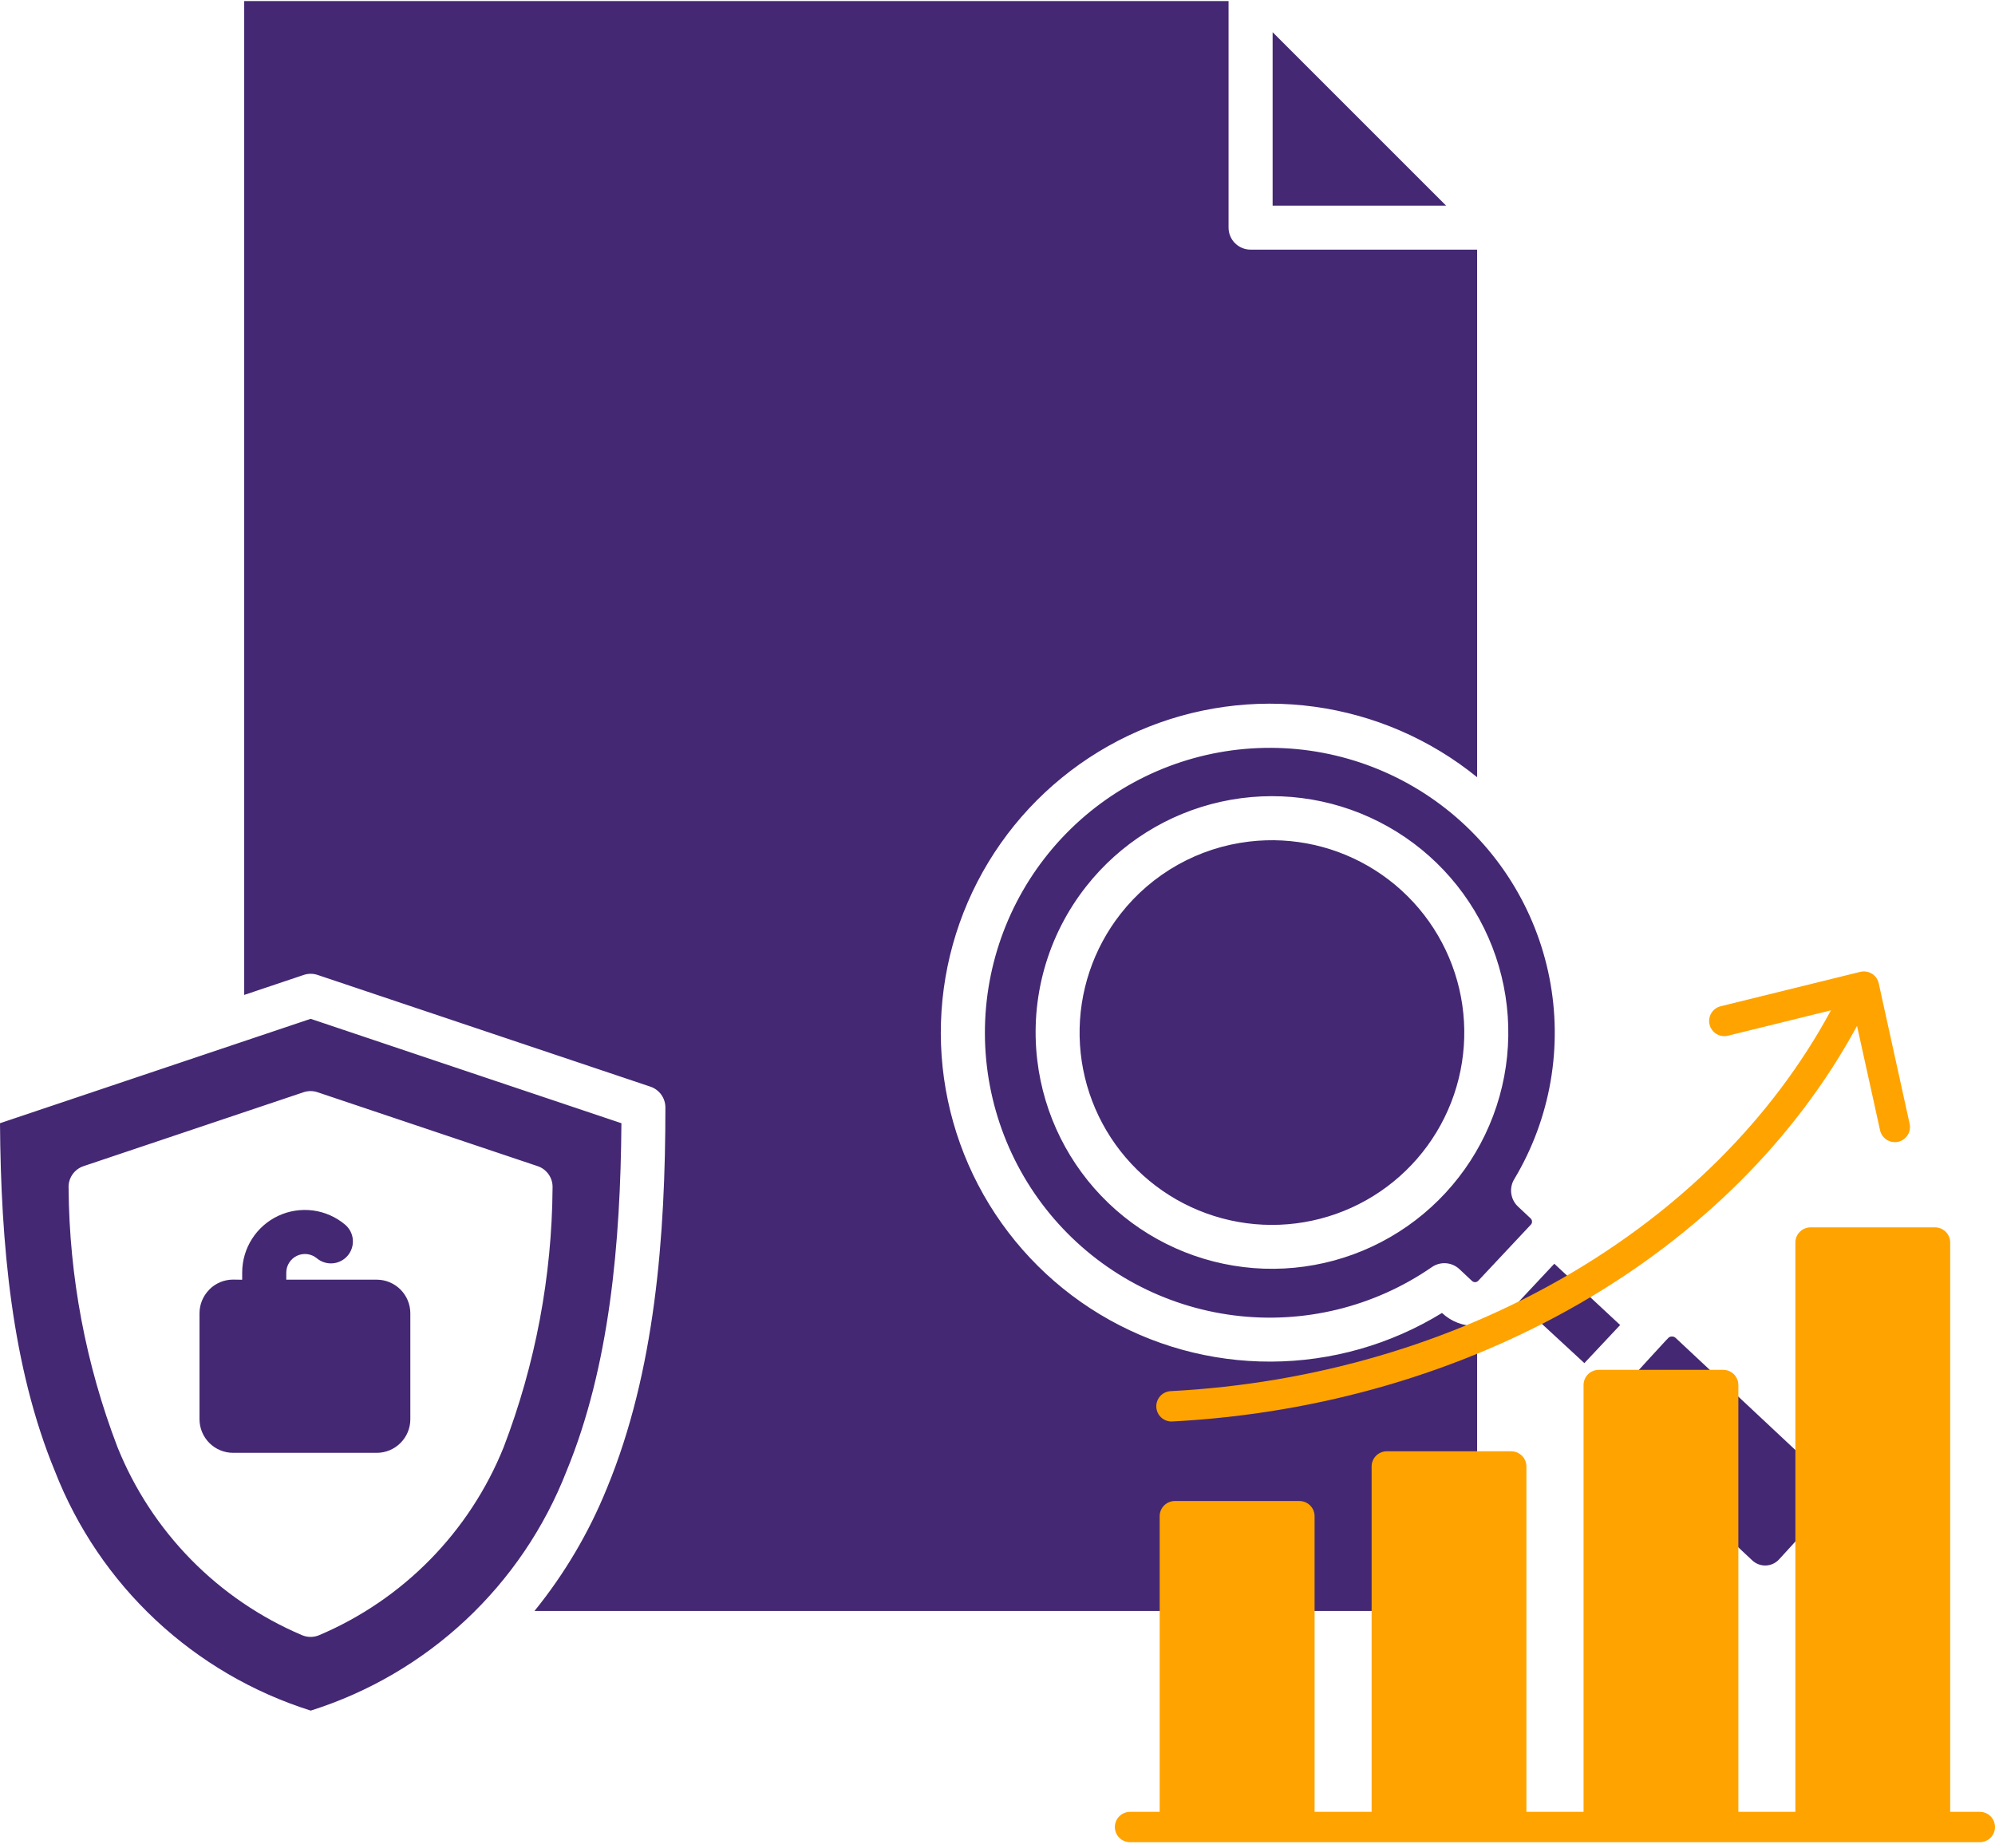
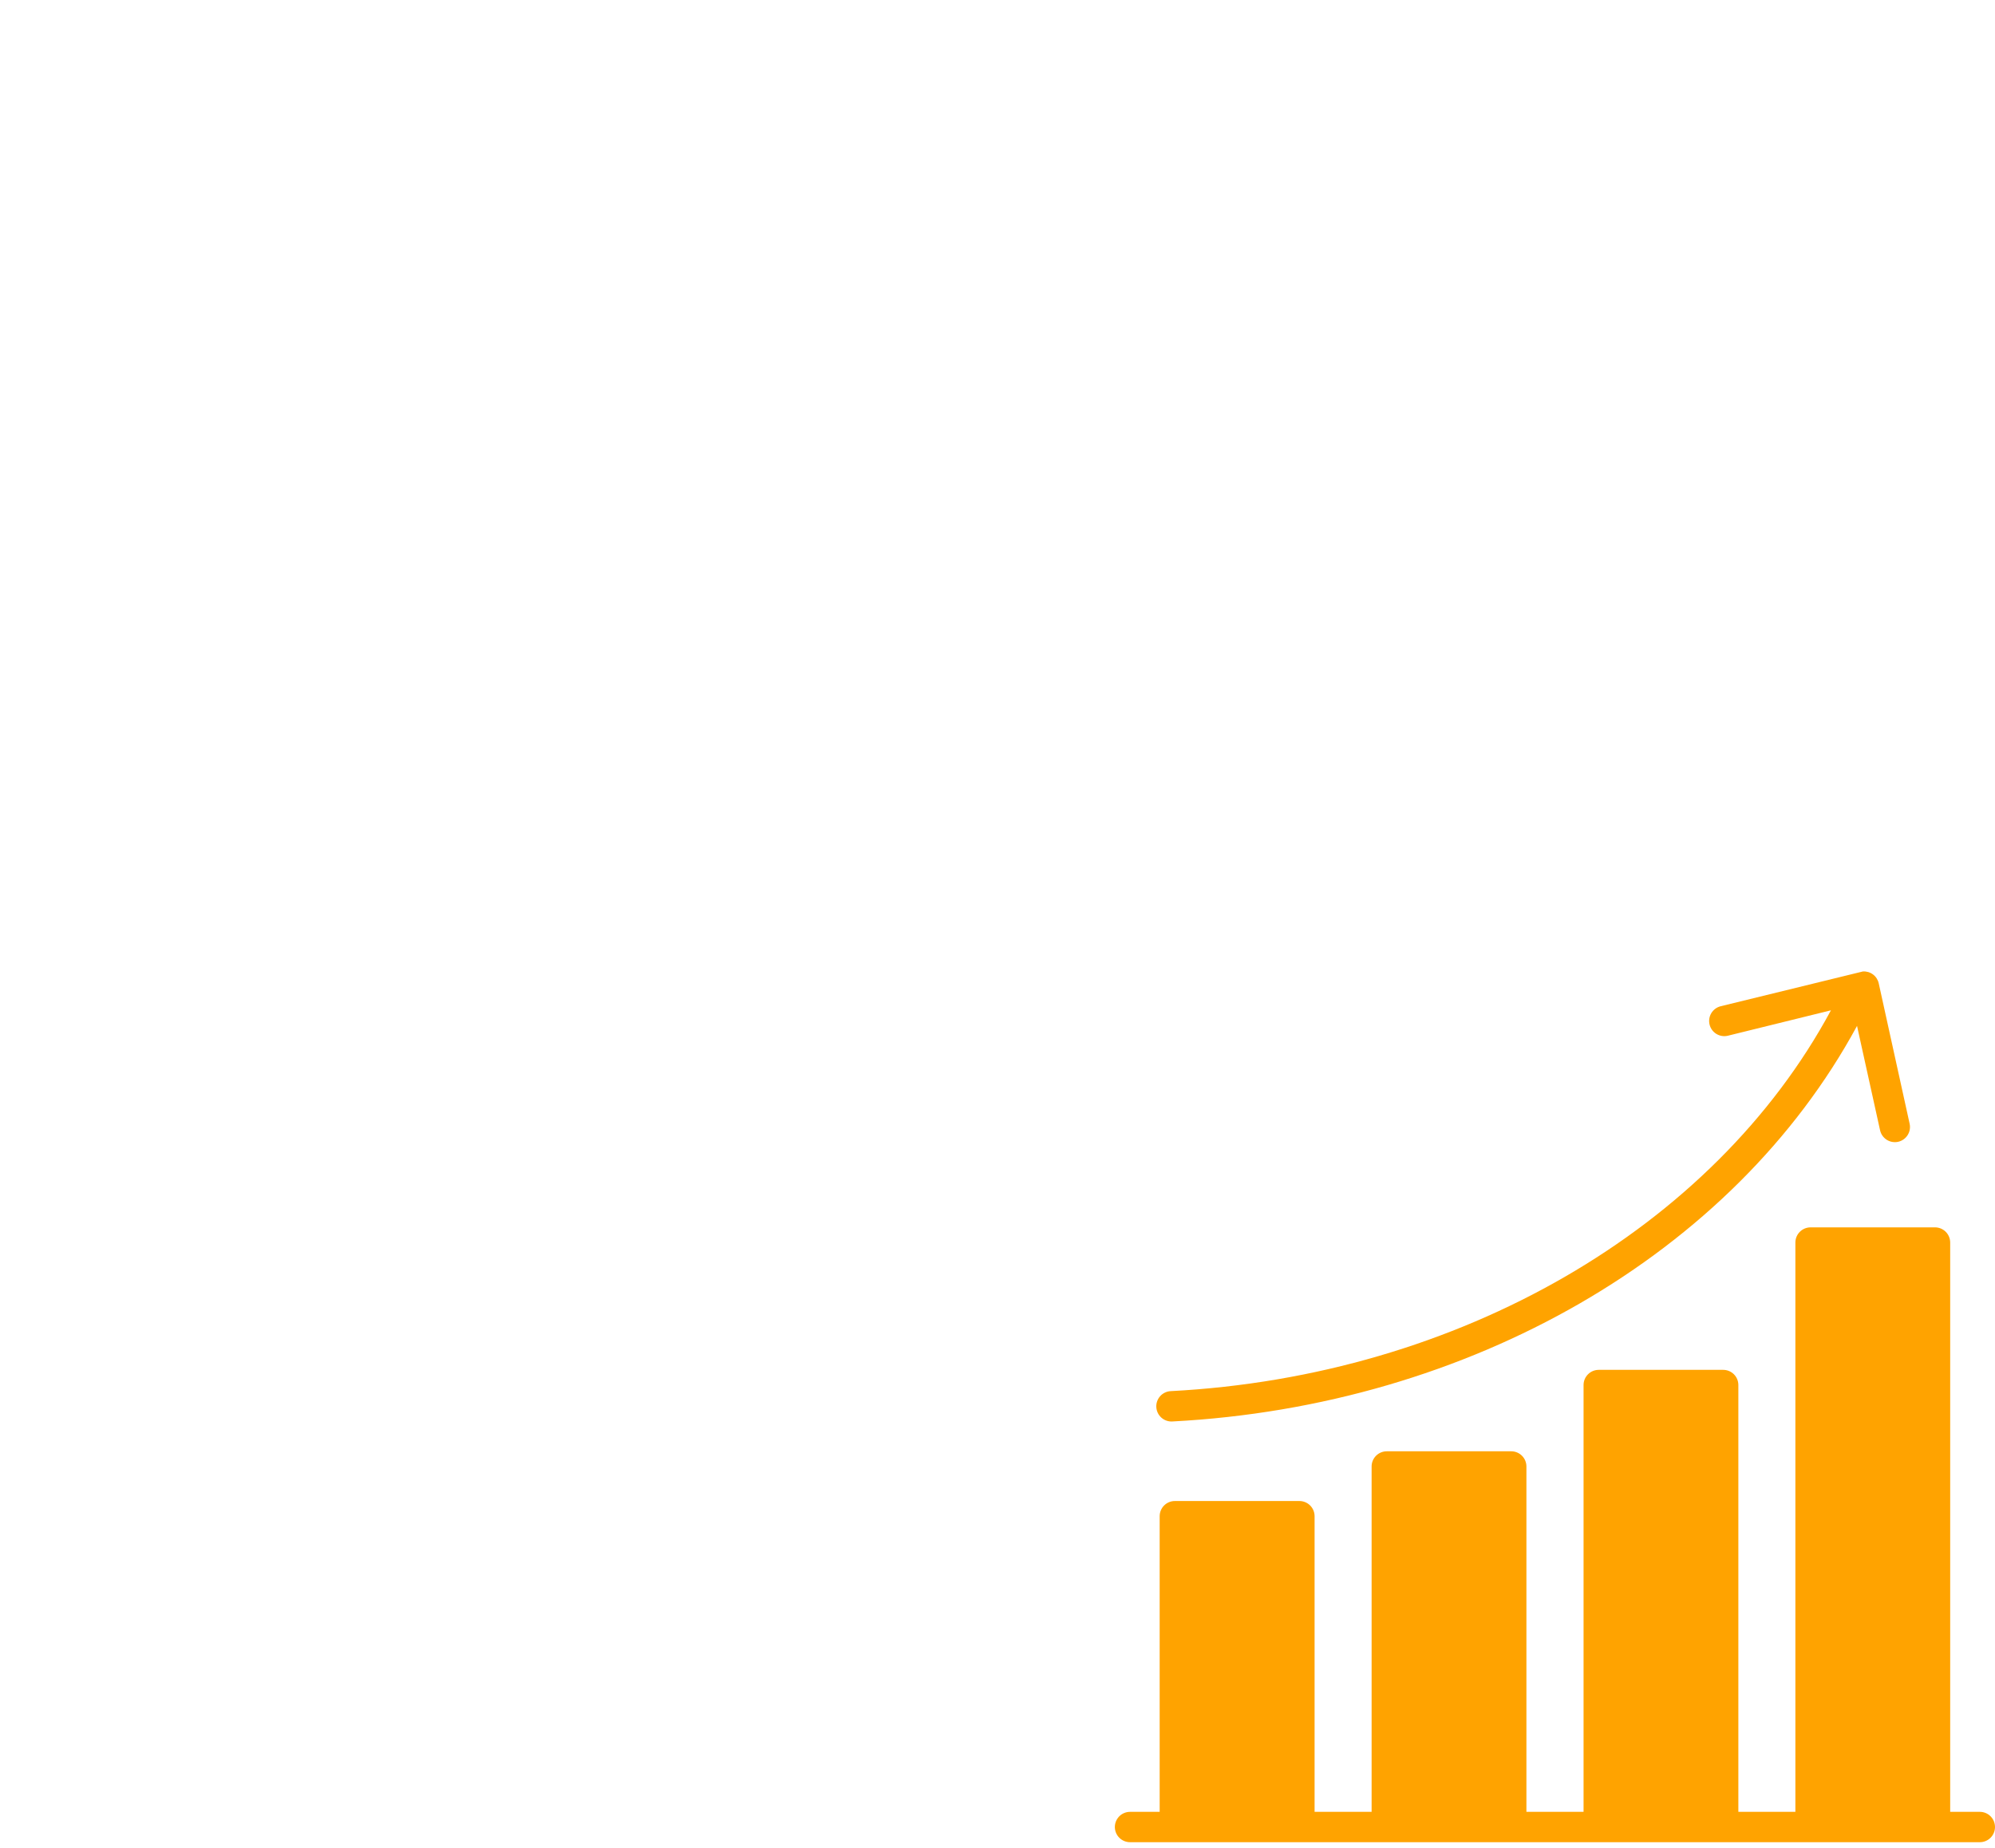
<svg xmlns="http://www.w3.org/2000/svg" width="272" height="252" viewBox="0 0 272 252" fill="none">
-   <path fillRule="evenodd" clipRule="evenodd" d="M208.815 166.848L208.862 166.732C208.883 166.635 208.883 166.534 208.862 166.437C208.837 166.322 208.778 166.218 208.692 166.137L206.962 164.515C206.45 164.033 206.124 163.387 206.041 162.689C205.958 161.992 206.122 161.287 206.506 160.698C211.411 152.465 213.098 142.708 211.245 133.306C209.392 123.903 204.128 115.517 196.466 109.76C188.804 104.003 179.284 101.282 169.737 102.119C160.19 102.956 151.289 107.293 144.746 114.295C138.203 121.297 134.479 130.471 134.29 140.053C134.102 149.635 137.462 158.949 143.724 166.203C149.987 173.458 158.71 178.142 168.217 179.354C177.723 180.566 187.343 178.222 195.225 172.771C195.788 172.382 196.467 172.197 197.15 172.248C197.832 172.298 198.476 172.581 198.976 173.049L200.706 174.671C200.822 174.776 200.975 174.832 201.131 174.826C201.209 174.823 201.286 174.805 201.357 174.772C201.428 174.739 201.492 174.692 201.545 174.635L208.726 166.976C208.748 166.952 208.767 166.926 208.784 166.898L208.815 166.848ZM148.094 120.864C152.703 115.004 159.201 110.923 166.481 109.317C173.761 107.711 181.373 108.679 188.019 112.056C194.666 115.433 199.936 121.01 202.931 127.837C205.926 134.664 206.461 142.319 204.446 149.496C202.43 156.674 197.987 162.93 191.875 167.199C185.764 171.468 178.361 173.486 170.928 172.909C163.495 172.332 156.492 169.195 151.113 164.033C145.734 158.871 142.311 152.004 141.427 144.601C140.921 140.4 141.249 136.141 142.393 132.068C143.537 127.994 145.475 124.187 148.094 120.864ZM173.511 4.39V28.038H197.162L173.511 4.39ZM179.525 71.294C179.925 71.282 180.324 71.35 180.697 71.495C181.07 71.639 181.41 71.858 181.697 72.136C181.985 72.415 182.213 72.748 182.369 73.117C182.525 73.485 182.605 73.881 182.605 74.282C182.605 74.682 182.525 75.078 182.369 75.447C182.213 75.815 181.985 76.148 181.697 76.427C181.41 76.706 181.07 76.924 180.697 77.069C180.324 77.213 179.925 77.281 179.525 77.269L100.757 77.211C99.965 77.211 99.204 76.896 98.644 76.335C98.083 75.775 97.768 75.015 97.768 74.222C97.768 73.429 98.083 72.669 98.644 72.108C99.204 71.548 99.965 71.233 100.757 71.233L179.525 71.294ZM100.757 56.697C99.965 56.697 99.204 56.382 98.644 55.821C98.083 55.261 97.768 54.5 97.768 53.708C97.768 52.915 98.083 52.155 98.644 51.594C99.204 51.034 99.965 50.719 100.757 50.719L179.525 50.78C179.925 50.768 180.324 50.836 180.697 50.98C181.07 51.125 181.41 51.343 181.697 51.622C181.985 51.901 182.213 52.234 182.369 52.603C182.525 52.971 182.605 53.367 182.605 53.767C182.605 54.168 182.525 54.564 182.369 54.932C182.213 55.301 181.985 55.634 181.697 55.913C181.41 56.191 181.07 56.41 180.697 56.554C180.324 56.699 179.925 56.767 179.525 56.755L100.757 56.697ZM87.96 50.777L88.318 50.474C88.928 50.025 89.687 49.825 90.439 49.914C91.192 50.003 91.882 50.375 92.371 50.954C92.859 51.534 93.109 52.277 93.07 53.034C93.031 53.791 92.706 54.504 92.16 55.03L87.96 58.569V78.847C87.96 79.643 87.644 80.406 87.081 80.968C86.519 81.531 85.755 81.847 84.96 81.847H55.17C54.375 81.847 53.612 81.531 53.049 80.968C52.486 80.406 52.17 79.643 52.17 78.847V49.066C52.17 48.27 52.486 47.507 53.049 46.945C53.612 46.382 54.375 46.066 55.17 46.066H84.96C85.755 46.066 86.519 46.382 87.081 46.945C87.644 47.507 87.96 48.27 87.96 49.066V50.766V50.777ZM61.259 63.777C60.639 63.281 60.242 62.559 60.154 61.77C60.067 60.98 60.297 60.189 60.793 59.569C61.289 58.949 62.011 58.551 62.8 58.464C63.59 58.376 64.381 58.606 65.001 59.102L71.693 64.475L81.971 55.827V52.066H58.17V75.864H81.96V63.641L73.662 70.614C73.135 71.058 72.469 71.306 71.779 71.314C71.089 71.323 70.418 71.092 69.879 70.661L61.268 63.766L61.259 63.777ZM123.141 122.084C123.934 122.084 124.694 122.399 125.254 122.959C125.815 123.52 126.13 124.28 126.13 125.073C126.13 125.865 125.815 126.626 125.254 127.186C124.694 127.747 123.934 128.062 123.141 128.062L100.757 128.034C100.357 128.046 99.959 127.978 99.586 127.833C99.213 127.689 98.872 127.47 98.585 127.192C98.298 126.913 98.07 126.58 97.913 126.211C97.758 125.843 97.677 125.447 97.677 125.046C97.677 124.646 97.758 124.25 97.913 123.882C98.07 123.513 98.298 123.18 98.585 122.901C98.872 122.622 99.213 122.404 99.586 122.26C99.959 122.115 100.357 122.047 100.757 122.059L123.141 122.084ZM100.757 107.509C100.357 107.521 99.959 107.453 99.586 107.308C99.213 107.163 98.872 106.945 98.585 106.666C98.298 106.388 98.07 106.054 97.913 105.686C97.758 105.317 97.677 104.921 97.677 104.521C97.677 104.121 97.758 103.725 97.913 103.356C98.07 102.988 98.298 102.654 98.585 102.376C98.872 102.097 99.213 101.879 99.586 101.734C99.959 101.59 100.357 101.521 100.757 101.533L134.594 101.572C134.994 101.56 135.392 101.628 135.765 101.773C136.139 101.918 136.479 102.136 136.766 102.414C137.053 102.693 137.282 103.027 137.438 103.395C137.594 103.764 137.674 104.16 137.674 104.56C137.674 104.96 137.594 105.356 137.438 105.725C137.282 106.093 137.053 106.427 136.766 106.705C136.479 106.984 136.139 107.202 135.765 107.347C135.392 107.491 134.994 107.56 134.594 107.547L100.757 107.509ZM87.96 101.592L88.318 101.289C88.618 101.037 88.966 100.846 89.34 100.728C89.714 100.61 90.108 100.567 90.498 100.601C90.889 100.635 91.269 100.746 91.617 100.927C91.965 101.108 92.274 101.355 92.527 101.656C92.779 101.956 92.969 102.303 93.088 102.677C93.206 103.051 93.249 103.445 93.215 103.836C93.181 104.227 93.07 104.607 92.889 104.955C92.708 105.303 92.46 105.612 92.16 105.864L87.96 109.403V129.681C87.959 130.477 87.643 131.239 87.08 131.802C86.518 132.364 85.755 132.68 84.96 132.681H55.17C54.375 132.68 53.612 132.364 53.05 131.802C52.487 131.239 52.171 130.477 52.17 129.681V99.889C52.171 99.094 52.487 98.331 53.05 97.769C53.612 97.206 54.375 96.89 55.17 96.889H84.96C85.755 96.89 86.518 97.206 87.08 97.769C87.643 98.331 87.959 99.094 87.96 99.889V101.592ZM61.259 114.592C60.953 114.346 60.698 114.043 60.509 113.699C60.321 113.354 60.201 112.976 60.158 112.586C60.115 112.196 60.15 111.801 60.26 111.424C60.37 111.047 60.553 110.695 60.798 110.389C61.044 110.083 61.347 109.828 61.692 109.639C62.036 109.45 62.414 109.331 62.804 109.288C63.194 109.245 63.589 109.28 63.966 109.39C64.343 109.499 64.695 109.682 65.001 109.928L71.707 115.292L81.985 106.645V102.889H58.17V126.678H81.96V114.456L73.662 121.442C73.134 121.885 72.469 122.132 71.779 122.141C71.09 122.149 70.418 121.919 69.879 121.489L61.268 114.595L61.259 114.592ZM132.861 172.926C133.653 172.926 134.414 173.241 134.974 173.802C135.535 174.362 135.85 175.123 135.85 175.915C135.85 176.708 135.535 177.468 134.974 178.029C134.414 178.589 133.653 178.904 132.861 178.904L100.757 178.863C99.965 178.863 99.204 178.548 98.644 177.987C98.083 177.427 97.768 176.666 97.768 175.874C97.768 175.081 98.083 174.321 98.644 173.76C99.204 173.2 99.965 172.885 100.757 172.885L132.861 172.926ZM100.757 158.334C99.965 158.334 99.204 158.02 98.644 157.459C98.083 156.898 97.768 156.138 97.768 155.345C97.768 154.553 98.083 153.793 98.644 153.232C99.204 152.671 99.965 152.357 100.757 152.357L122.847 152.384C123.639 152.384 124.399 152.699 124.96 153.26C125.521 153.82 125.835 154.581 125.835 155.373C125.835 156.166 125.521 156.926 124.96 157.487C124.399 158.047 123.639 158.362 122.847 158.362L100.757 158.334ZM64.09 146.226L42.356 138.92L31.481 142.573C31.33 142.64 31.173 142.693 31.012 142.731L0 153.154C0.114 169.476 1.586 186.338 7.5 200.635C10.505 208.331 15.197 215.255 21.23 220.899C27.264 226.542 34.486 230.762 42.365 233.247C50.242 230.76 57.462 226.539 63.494 220.896C69.526 215.252 74.218 208.329 77.224 200.635C83.129 186.338 84.601 169.476 84.724 153.154L64.09 146.226ZM11.389 159.009L41.39 148.929C42.006 148.722 42.673 148.722 43.29 148.929L73.249 158.99C73.875 159.187 74.419 159.585 74.796 160.122C75.174 160.66 75.364 161.306 75.337 161.962C75.254 174.055 72.996 186.034 68.671 197.327C66.372 203.04 62.969 208.243 58.658 212.64C54.346 217.037 49.209 220.54 43.542 222.949C43.165 223.114 42.758 223.199 42.346 223.199C41.935 223.199 41.528 223.114 41.151 222.949C35.483 220.54 30.346 217.037 26.034 212.64C21.722 208.243 18.319 203.04 16.02 197.327C11.7 186.052 9.442 174.094 9.353 162.021C9.314 161.365 9.492 160.714 9.86 160.17C10.228 159.625 10.766 159.217 11.389 159.009ZM33.02 174.496V173.524C33.019 171.898 33.481 170.306 34.354 168.934C35.226 167.563 36.472 166.469 37.945 165.781C39.418 165.094 41.056 164.841 42.668 165.052C44.279 165.264 45.797 165.932 47.042 166.976C47.652 167.486 48.033 168.217 48.104 169.008C48.174 169.8 47.927 170.586 47.417 171.196C46.908 171.805 46.177 172.187 45.385 172.257C44.594 172.327 43.807 172.081 43.198 171.571C42.827 171.264 42.377 171.068 41.899 171.007C41.421 170.946 40.936 171.022 40.5 171.225C40.063 171.429 39.694 171.752 39.434 172.158C39.174 172.563 39.034 173.034 39.031 173.515V174.487H51.356C52.574 174.487 53.741 174.971 54.601 175.832C55.462 176.692 55.945 177.859 55.945 179.076V193.521C55.945 194.122 55.826 194.717 55.596 195.272C55.365 195.827 55.027 196.331 54.601 196.755C54.177 197.18 53.673 197.518 53.118 197.749C52.563 197.98 51.968 198.099 51.367 198.099H31.789C30.572 198.099 29.405 197.615 28.544 196.755C27.684 195.894 27.201 194.727 27.201 193.51V179.065C27.203 177.853 27.686 176.691 28.545 175.835V175.821C29.402 174.962 30.565 174.479 31.778 174.476L33.02 174.496ZM170.306 114.753C176.33 114.033 182.418 115.425 187.532 118.69C192.646 121.956 196.469 126.894 198.35 132.662C200.231 138.431 200.054 144.673 197.849 150.325C195.644 155.978 191.547 160.691 186.256 163.661C180.965 166.632 174.808 167.676 168.834 166.615C162.86 165.555 157.438 162.456 153.493 157.846C149.548 153.237 147.323 147.401 147.197 141.335C147.072 135.269 149.054 129.347 152.805 124.578C154.931 121.869 157.572 119.606 160.575 117.919C163.578 116.233 166.885 115.157 170.306 114.753ZM201.417 105.995C195.032 100.805 187.343 97.472 179.19 96.36C171.038 95.248 162.736 96.399 155.194 99.688C147.653 102.978 141.161 108.278 136.429 115.009C131.697 121.741 128.908 129.644 128.367 137.854C127.826 146.064 129.554 154.265 133.361 161.559C137.168 168.854 142.908 174.96 149.953 179.211C156.998 183.462 165.076 185.693 173.304 185.66C181.532 185.628 189.592 183.333 196.603 179.026C197.234 179.619 197.976 180.081 198.787 180.386C199.598 180.69 200.46 180.83 201.326 180.799H201.392V219.66H72.873C76.978 214.595 80.308 208.948 82.754 202.905C89.304 187.049 90.721 168.604 90.721 151.007C90.72 150.38 90.523 149.769 90.157 149.26C89.79 148.751 89.274 148.37 88.679 148.17L43.306 132.937C42.69 132.728 42.022 132.728 41.406 132.937L33.295 135.662V0.148H167.503V31.038C167.503 31.834 167.819 32.597 168.382 33.159C168.944 33.722 169.707 34.038 170.503 34.038H201.392V105.984L201.417 105.995ZM220.893 180.671L216.015 185.865L207.012 177.551L211.917 172.315L220.893 180.671ZM227.468 182.418L227.332 182.574C227.273 182.635 227.215 182.693 227.154 182.749C224.245 185.863 221.137 189.463 218.137 192.354C218.015 192.492 217.951 192.671 217.956 192.855C217.962 193.039 218.038 193.213 218.168 193.343L238.932 212.788C239.428 213.242 240.082 213.484 240.755 213.46C241.427 213.437 242.063 213.151 242.526 212.663C244.637 210.413 247.129 207.455 249.326 205.419C249.778 204.93 250.02 204.283 249.999 203.618C249.978 202.953 249.697 202.322 249.215 201.863L228.448 182.418C228.305 182.291 228.117 182.226 227.926 182.235C227.756 182.24 227.594 182.305 227.468 182.418Z" fill="#442873" />
-   <path d="M253.989 132.462C253.867 132.47 253.745 132.488 253.626 132.518L234.597 137.205C234.064 137.337 233.606 137.675 233.322 138.145C233.039 138.615 232.954 139.178 233.086 139.711C233.218 140.243 233.555 140.7 234.024 140.984C234.493 141.267 235.055 141.353 235.587 141.222L249.633 137.759C233.62 167.482 198.895 187.64 159.605 189.686C159.334 189.7 159.068 189.769 158.823 189.887C158.578 190.004 158.358 190.169 158.177 190.372C157.996 190.575 157.856 190.811 157.766 191.068C157.676 191.324 157.638 191.596 157.653 191.868C157.683 192.414 157.927 192.926 158.333 193.292C158.739 193.659 159.273 193.85 159.819 193.823C200.318 191.715 236.328 171.02 253.189 139.885L256.329 154.113C256.447 154.648 256.772 155.114 257.234 155.41C257.695 155.705 258.255 155.806 258.79 155.689C259.324 155.57 259.79 155.244 260.084 154.783C260.379 154.322 260.479 153.763 260.362 153.228L256.147 134.078C256.04 133.595 255.764 133.167 255.368 132.87C254.972 132.574 254.483 132.429 253.989 132.462ZM246.861 167.355C246.313 167.353 245.785 167.569 245.396 167.956C245.006 168.342 244.786 168.867 244.784 169.416V247.051H237.009V188.845C237.007 188.296 236.787 187.771 236.398 187.384C236.008 186.998 235.481 186.782 234.932 186.784H217.964C217.419 186.786 216.896 187.004 216.51 187.39C216.124 187.776 215.906 188.299 215.904 188.845V247.051H208.113V199.949C208.11 199.404 207.893 198.881 207.507 198.495C207.121 198.109 206.598 197.891 206.052 197.889H189.068C188.522 197.891 187.999 198.109 187.613 198.495C187.227 198.881 187.009 199.404 187.007 199.949V247.051H179.232V206.73C179.23 206.181 179.01 205.656 178.62 205.27C178.231 204.883 177.704 204.667 177.155 204.669H160.187C159.638 204.667 159.111 204.883 158.722 205.27C158.332 205.656 158.112 206.181 158.11 206.73V247.051H154.077C153.804 247.05 153.533 247.103 153.281 247.207C153.028 247.311 152.799 247.464 152.606 247.657C152.413 247.85 152.26 248.079 152.156 248.332C152.052 248.584 151.999 248.855 152 249.128C152.001 249.4 152.056 249.668 152.161 249.919C152.266 250.17 152.419 250.397 152.612 250.588C152.805 250.78 153.033 250.931 153.285 251.034C153.536 251.137 153.805 251.19 154.077 251.189H269.939C270.485 251.187 271.008 250.969 271.394 250.583C271.78 250.197 271.998 249.674 272 249.128C272.002 248.579 271.786 248.052 271.4 247.662C271.013 247.273 270.488 247.053 269.939 247.051H265.89V169.416C265.888 168.87 265.67 168.347 265.284 167.961C264.898 167.575 264.375 167.357 263.829 167.355H246.861Z" fill="#FFA300" />
+   <path d="M253.989 132.462L234.597 137.205C234.064 137.337 233.606 137.675 233.322 138.145C233.039 138.615 232.954 139.178 233.086 139.711C233.218 140.243 233.555 140.7 234.024 140.984C234.493 141.267 235.055 141.353 235.587 141.222L249.633 137.759C233.62 167.482 198.895 187.64 159.605 189.686C159.334 189.7 159.068 189.769 158.823 189.887C158.578 190.004 158.358 190.169 158.177 190.372C157.996 190.575 157.856 190.811 157.766 191.068C157.676 191.324 157.638 191.596 157.653 191.868C157.683 192.414 157.927 192.926 158.333 193.292C158.739 193.659 159.273 193.85 159.819 193.823C200.318 191.715 236.328 171.02 253.189 139.885L256.329 154.113C256.447 154.648 256.772 155.114 257.234 155.41C257.695 155.705 258.255 155.806 258.79 155.689C259.324 155.57 259.79 155.244 260.084 154.783C260.379 154.322 260.479 153.763 260.362 153.228L256.147 134.078C256.04 133.595 255.764 133.167 255.368 132.87C254.972 132.574 254.483 132.429 253.989 132.462ZM246.861 167.355C246.313 167.353 245.785 167.569 245.396 167.956C245.006 168.342 244.786 168.867 244.784 169.416V247.051H237.009V188.845C237.007 188.296 236.787 187.771 236.398 187.384C236.008 186.998 235.481 186.782 234.932 186.784H217.964C217.419 186.786 216.896 187.004 216.51 187.39C216.124 187.776 215.906 188.299 215.904 188.845V247.051H208.113V199.949C208.11 199.404 207.893 198.881 207.507 198.495C207.121 198.109 206.598 197.891 206.052 197.889H189.068C188.522 197.891 187.999 198.109 187.613 198.495C187.227 198.881 187.009 199.404 187.007 199.949V247.051H179.232V206.73C179.23 206.181 179.01 205.656 178.62 205.27C178.231 204.883 177.704 204.667 177.155 204.669H160.187C159.638 204.667 159.111 204.883 158.722 205.27C158.332 205.656 158.112 206.181 158.11 206.73V247.051H154.077C153.804 247.05 153.533 247.103 153.281 247.207C153.028 247.311 152.799 247.464 152.606 247.657C152.413 247.85 152.26 248.079 152.156 248.332C152.052 248.584 151.999 248.855 152 249.128C152.001 249.4 152.056 249.668 152.161 249.919C152.266 250.17 152.419 250.397 152.612 250.588C152.805 250.78 153.033 250.931 153.285 251.034C153.536 251.137 153.805 251.19 154.077 251.189H269.939C270.485 251.187 271.008 250.969 271.394 250.583C271.78 250.197 271.998 249.674 272 249.128C272.002 248.579 271.786 248.052 271.4 247.662C271.013 247.273 270.488 247.053 269.939 247.051H265.89V169.416C265.888 168.87 265.67 168.347 265.284 167.961C264.898 167.575 264.375 167.357 263.829 167.355H246.861Z" fill="#FFA300" />
</svg>